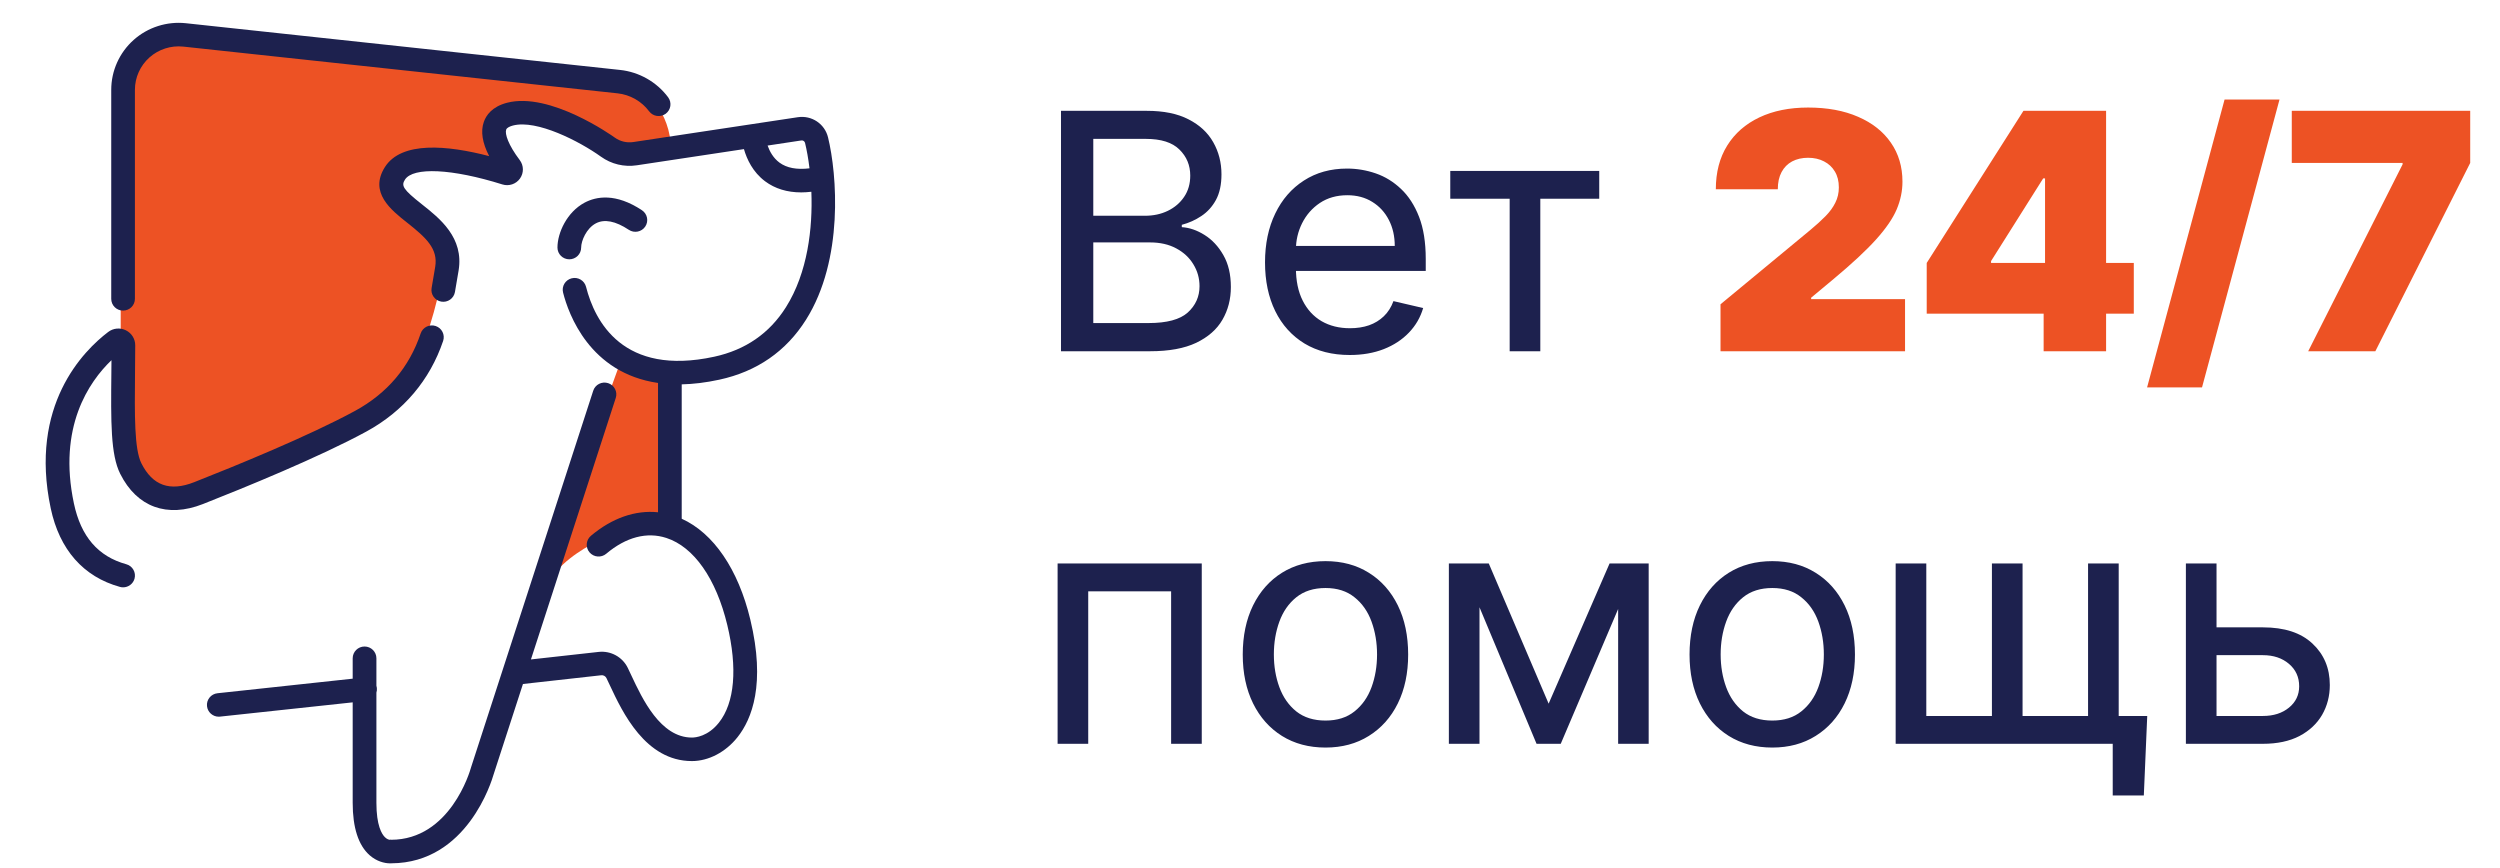
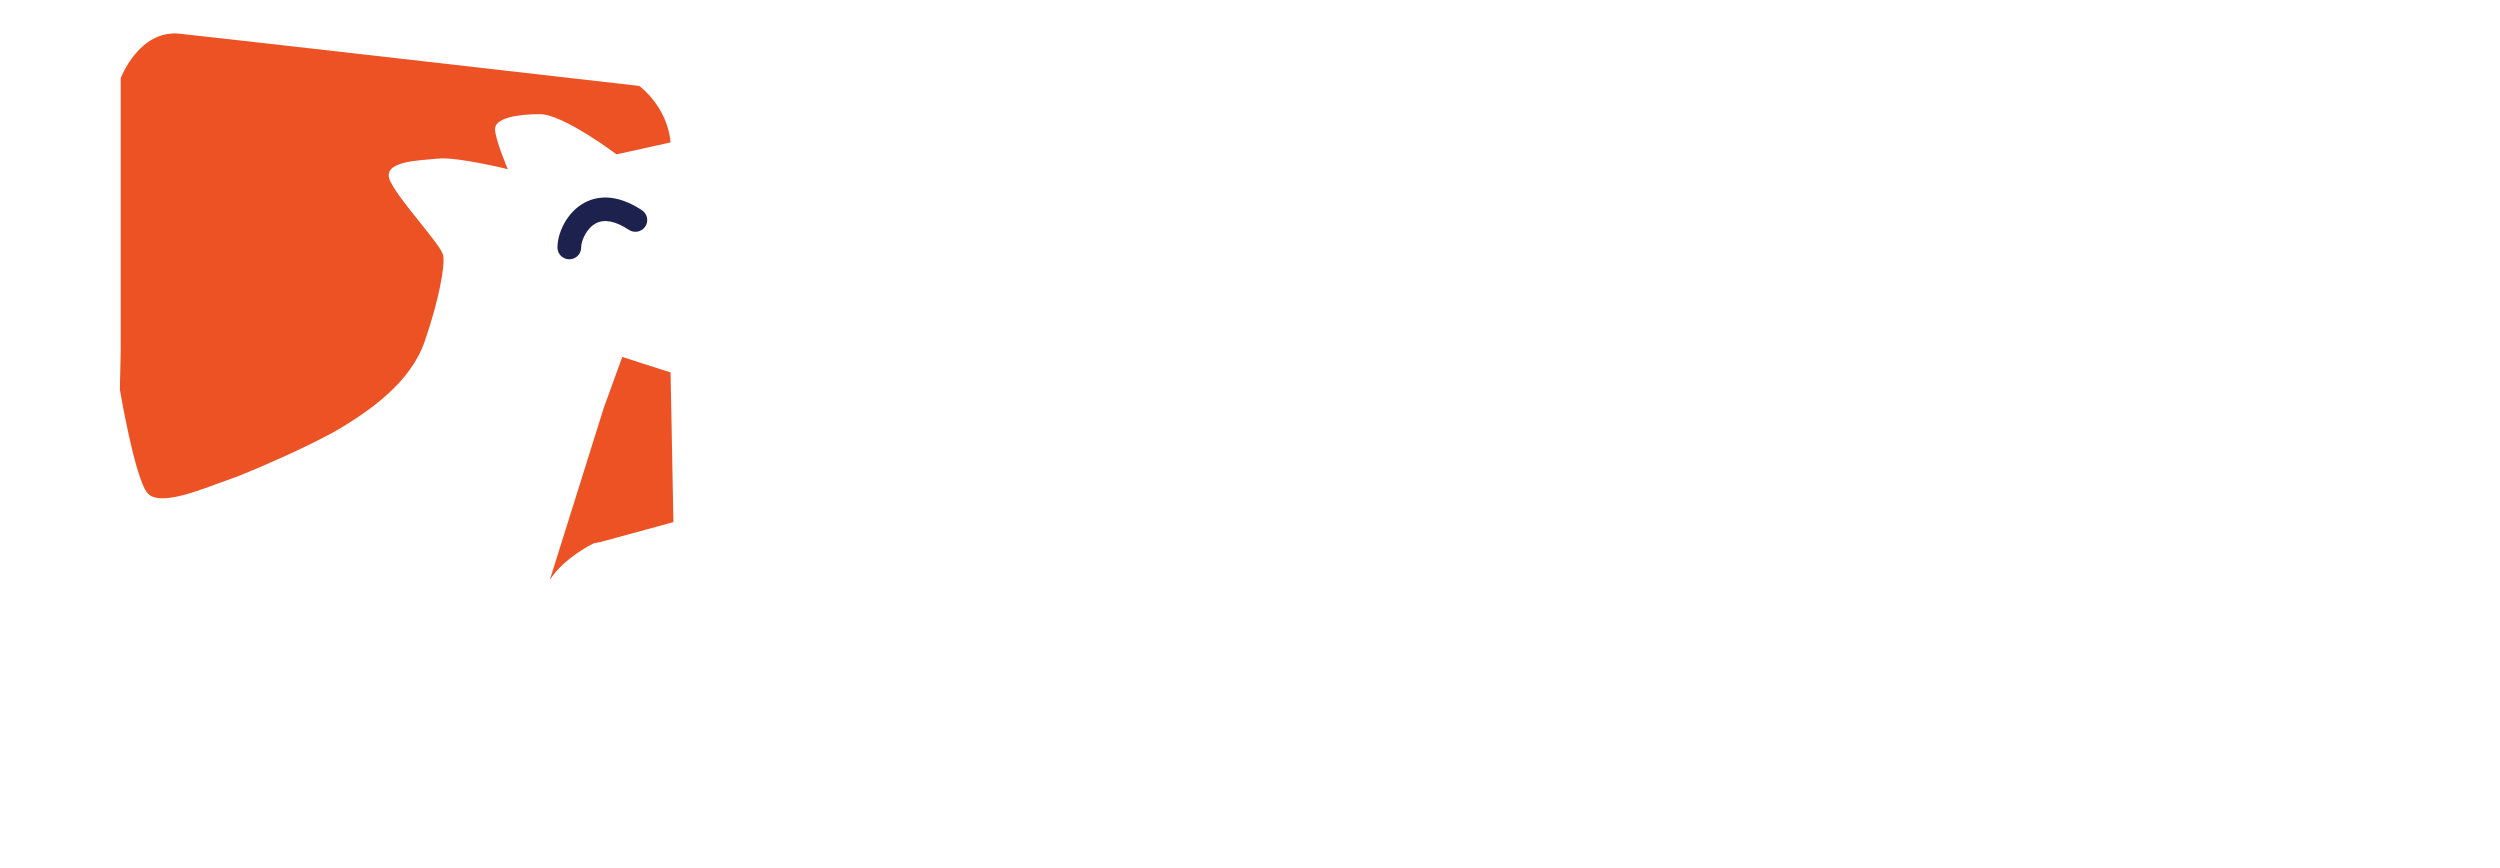
<svg xmlns="http://www.w3.org/2000/svg" width="121" height="42" viewBox="0 0 121 42" fill="none">
  <path d="M30.117 17.277L32.456 18.028L32.594 25.27L29.086 26.227L28.742 26.295C28.742 26.295 27.297 26.978 26.61 28.072L29.224 19.737L30.117 17.277ZM5.801 18.848C5.801 18.848 6.523 23.151 7.142 23.869C7.762 24.586 10.032 23.562 10.96 23.254C11.889 22.947 15.19 21.512 16.531 20.692C17.873 19.872 19.862 18.536 20.555 16.524C21.226 14.577 21.552 12.869 21.449 12.357C21.346 11.845 19.42 9.829 18.904 8.804C18.388 7.78 20.245 7.78 21.174 7.677C22.103 7.574 24.579 8.189 24.579 8.189C24.579 8.189 23.96 6.755 23.96 6.242C23.96 5.73 24.992 5.525 26.127 5.525C27.262 5.525 29.841 7.472 29.841 7.472L32.456 6.892C32.301 5.149 30.942 4.159 30.942 4.159C30.942 4.159 10.65 1.836 8.69 1.631C6.73 1.426 5.842 3.784 5.842 3.784V17.003L5.801 18.848Z" fill="#ED5224" />
-   <path d="M21.448 16.5C21.548 16.201 21.386 15.879 21.085 15.779C20.785 15.68 20.46 15.841 20.36 16.139C19.809 17.778 18.74 19.039 17.185 19.886C14.959 21.098 11.35 22.569 9.396 23.338C8.22 23.802 7.385 23.503 6.843 22.424C6.5 21.74 6.515 20.109 6.535 18.044C6.539 17.624 6.544 17.182 6.545 16.716C6.547 16.404 6.373 16.125 6.092 15.986C5.811 15.848 5.481 15.879 5.233 16.07C4.045 16.973 1.397 19.613 2.455 24.602C2.879 26.603 4.037 27.918 5.805 28.406C5.857 28.421 5.909 28.427 5.959 28.427C6.21 28.427 6.44 28.261 6.511 28.009C6.595 27.706 6.417 27.392 6.112 27.309C4.745 26.931 3.917 25.969 3.577 24.367C2.794 20.675 4.3 18.484 5.395 17.433C5.393 17.638 5.391 17.838 5.39 18.033C5.366 20.423 5.352 22.003 5.818 22.932C6.627 24.545 8.085 25.079 9.819 24.397C11.797 23.618 15.456 22.127 17.736 20.885C19.528 19.908 20.81 18.392 21.448 16.5Z" fill="#1D214E" />
-   <path d="M40.077 6.649C39.917 5.992 39.287 5.572 38.614 5.673L30.651 6.875C30.334 6.922 30.016 6.846 29.757 6.66C29.63 6.569 26.616 4.431 24.538 4.974C23.812 5.164 23.528 5.582 23.417 5.9C23.256 6.358 23.343 6.913 23.676 7.556C21.649 7.028 19.427 6.821 18.626 8.092C17.855 9.317 18.925 10.161 19.705 10.777C20.62 11.5 21.209 12.039 21.064 12.912L21.016 13.196C20.976 13.438 20.935 13.686 20.89 13.938C20.835 14.248 21.044 14.543 21.355 14.598C21.668 14.653 21.964 14.445 22.019 14.136C22.065 13.88 22.107 13.628 22.147 13.382L22.195 13.101C22.463 11.501 21.281 10.568 20.419 9.887C19.494 9.157 19.416 8.987 19.598 8.697C19.992 8.071 21.887 8.164 24.313 8.926C24.63 9.026 24.974 8.912 25.167 8.641C25.359 8.371 25.355 8.012 25.155 7.747C24.602 7.015 24.427 6.48 24.499 6.274C24.535 6.172 24.698 6.11 24.829 6.075C25.98 5.775 28.051 6.84 29.086 7.583C29.59 7.944 30.207 8.093 30.823 8L36.007 7.217C36.147 7.705 36.435 8.329 37.029 8.773C37.509 9.132 38.095 9.312 38.781 9.312C38.938 9.312 39.102 9.3 39.27 9.281C39.338 11.033 39.097 13.192 38.039 14.87C37.244 16.133 36.077 16.938 34.569 17.265C30.159 18.221 28.789 15.556 28.365 13.883C28.287 13.578 27.977 13.393 27.669 13.47C27.362 13.547 27.175 13.856 27.253 14.161C27.516 15.201 28.54 18.055 31.848 18.535V24.794C30.752 24.681 29.622 25.072 28.6 25.933C28.359 26.136 28.329 26.496 28.534 26.735C28.738 26.975 29.101 27.005 29.342 26.801C30.301 25.994 31.307 25.73 32.252 26.037C33.586 26.471 34.661 28.007 35.201 30.251C35.703 32.338 35.559 34.016 34.795 34.976C34.263 35.646 33.66 35.698 33.488 35.698C31.966 35.698 31.087 33.82 30.561 32.698C30.497 32.559 30.436 32.431 30.381 32.319C30.124 31.797 29.561 31.489 28.979 31.552L25.697 31.917L29.803 19.26C29.9 18.961 29.734 18.64 29.433 18.544C29.132 18.448 28.809 18.611 28.712 18.911L22.797 37.146L22.79 37.17C22.75 37.312 21.791 40.645 18.923 40.645L18.917 40.635L18.867 40.646C18.832 40.643 18.736 40.625 18.631 40.521C18.476 40.37 18.218 39.952 18.218 38.858V33.524C18.24 33.452 18.249 33.374 18.24 33.295C18.236 33.258 18.228 33.223 18.218 33.188V31.861C18.218 31.546 17.96 31.291 17.644 31.291C17.328 31.291 17.07 31.546 17.07 31.861V32.848L10.527 33.553C10.212 33.586 9.984 33.867 10.019 34.18C10.051 34.472 10.299 34.688 10.588 34.688C10.609 34.688 10.629 34.687 10.65 34.684L17.07 33.994V38.858C17.07 40.061 17.347 40.915 17.893 41.396C18.224 41.687 18.606 41.786 18.876 41.786C18.901 41.786 18.925 41.786 18.947 41.784C22.605 41.765 23.8 37.799 23.89 37.484L25.311 33.105L29.104 32.682C29.205 32.67 29.305 32.726 29.351 32.818C29.403 32.924 29.459 33.045 29.521 33.176C30.12 34.455 31.234 36.836 33.488 36.836C34.295 36.836 35.121 36.404 35.695 35.681C36.392 34.804 37.066 33.105 36.315 29.986C35.73 27.549 34.531 25.801 32.995 25.107V18.603C33.548 18.591 34.153 18.52 34.814 18.377C36.633 17.983 38.046 17.006 39.011 15.474C40.848 12.559 40.511 8.427 40.077 6.649ZM37.724 7.869C37.424 7.646 37.252 7.328 37.152 7.045L38.785 6.798C38.867 6.785 38.944 6.837 38.964 6.917C39.044 7.247 39.122 7.667 39.18 8.147C38.567 8.222 38.078 8.13 37.724 7.869Z" fill="#1D214E" />
  <path d="M28.128 11.982C28.128 11.658 28.379 11.055 28.836 10.812C29.251 10.591 29.79 10.696 30.435 11.123C30.698 11.298 31.054 11.227 31.23 10.966C31.406 10.704 31.334 10.351 31.071 10.176C29.796 9.331 28.857 9.509 28.295 9.808C27.442 10.262 26.981 11.266 26.981 11.982C26.981 12.296 27.238 12.551 27.555 12.551C27.871 12.55 28.128 12.296 28.128 11.982Z" fill="#1D214E" />
-   <path d="M5.956 15.033C6.273 15.033 6.53 14.778 6.53 14.463V4.346C6.53 3.749 6.786 3.18 7.233 2.781C7.68 2.383 8.277 2.192 8.874 2.256L29.888 4.517C30.495 4.582 31.052 4.9 31.417 5.387C31.606 5.64 31.965 5.692 32.219 5.506C32.474 5.318 32.526 4.962 32.338 4.709C31.784 3.967 30.936 3.484 30.012 3.385L8.998 1.124C8.077 1.025 7.155 1.32 6.467 1.934C5.779 2.548 5.384 3.427 5.384 4.346V14.463C5.383 14.779 5.64 15.033 5.956 15.033Z" fill="#1D214E" />
-   <path d="M51.352 17V5.364H55.506C56.324 5.364 56.998 5.502 57.528 5.778C58.062 6.051 58.46 6.42 58.722 6.886C58.987 7.352 59.119 7.869 59.119 8.438C59.119 8.934 59.03 9.347 58.852 9.676C58.674 10.002 58.439 10.261 58.148 10.454C57.86 10.648 57.544 10.79 57.199 10.881V10.994C57.566 11.017 57.932 11.142 58.295 11.369C58.663 11.597 58.968 11.922 59.21 12.347C59.453 12.767 59.574 13.282 59.574 13.892C59.574 14.479 59.438 15.008 59.165 15.477C58.896 15.943 58.474 16.314 57.898 16.591C57.322 16.864 56.58 17 55.67 17H51.352ZM52.915 15.636H55.591C56.477 15.636 57.11 15.466 57.489 15.125C57.867 14.78 58.057 14.356 58.057 13.852C58.057 13.47 57.958 13.117 57.761 12.796C57.568 12.473 57.292 12.216 56.932 12.023C56.576 11.829 56.151 11.733 55.659 11.733H52.915V15.636ZM52.915 10.443H55.409C55.822 10.443 56.193 10.364 56.523 10.204C56.856 10.042 57.119 9.816 57.312 9.528C57.51 9.237 57.608 8.894 57.608 8.5C57.608 8 57.434 7.58 57.085 7.239C56.74 6.894 56.197 6.722 55.455 6.722H52.915V10.443ZM65.329 17.182C64.481 17.182 63.75 16.996 63.136 16.625C62.523 16.25 62.051 15.727 61.722 15.057C61.392 14.383 61.227 13.597 61.227 12.699C61.227 11.805 61.392 11.017 61.722 10.335C62.051 9.653 62.513 9.121 63.108 8.739C63.706 8.352 64.403 8.159 65.199 8.159C65.672 8.159 66.135 8.237 66.585 8.392C67.036 8.547 67.443 8.797 67.807 9.142C68.174 9.487 68.466 9.938 68.682 10.494C68.898 11.051 69.006 11.731 69.006 12.534V13.114H62.182V11.903H67.506C67.506 11.434 67.411 11.015 67.222 10.648C67.032 10.277 66.765 9.985 66.421 9.773C66.076 9.557 65.672 9.449 65.21 9.449C64.699 9.449 64.256 9.574 63.881 9.824C63.51 10.074 63.224 10.4 63.023 10.801C62.822 11.203 62.722 11.633 62.722 12.091V12.96C62.722 13.585 62.831 14.116 63.051 14.551C63.271 14.987 63.576 15.318 63.966 15.546C64.36 15.773 64.816 15.886 65.335 15.886C65.676 15.886 65.985 15.839 66.261 15.744C66.538 15.646 66.776 15.5 66.977 15.307C67.182 15.11 67.337 14.866 67.443 14.574L68.881 14.909C68.748 15.364 68.517 15.761 68.188 16.102C67.862 16.443 67.456 16.708 66.972 16.898C66.487 17.087 65.939 17.182 65.329 17.182ZM70.193 9.619V8.273H77.403V9.619H74.551V17H73.068V9.619H70.193ZM51.188 36V27.273H58.165V36H56.682V28.619H52.67V36H51.188ZM64.155 36.182C63.352 36.182 62.649 35.994 62.047 35.619C61.448 35.244 60.983 34.72 60.649 34.045C60.316 33.367 60.149 32.58 60.149 31.682C60.149 30.773 60.316 29.979 60.649 29.301C60.983 28.623 61.448 28.097 62.047 27.722C62.649 27.347 63.352 27.159 64.155 27.159C64.954 27.159 65.653 27.347 66.251 27.722C66.854 28.097 67.322 28.623 67.655 29.301C67.988 29.979 68.155 30.773 68.155 31.682C68.155 32.58 67.988 33.367 67.655 34.045C67.322 34.72 66.854 35.244 66.251 35.619C65.653 35.994 64.954 36.182 64.155 36.182ZM64.155 34.875C64.723 34.875 65.191 34.727 65.558 34.432C65.93 34.136 66.204 33.746 66.382 33.261C66.56 32.776 66.649 32.248 66.649 31.676C66.649 31.104 66.56 30.574 66.382 30.085C66.204 29.597 65.93 29.204 65.558 28.909C65.191 28.61 64.723 28.46 64.155 28.46C63.583 28.46 63.111 28.61 62.74 28.909C62.373 29.204 62.1 29.597 61.922 30.085C61.744 30.574 61.655 31.104 61.655 31.676C61.655 32.248 61.744 32.776 61.922 33.261C62.1 33.746 62.373 34.136 62.74 34.432C63.111 34.727 63.583 34.875 64.155 34.875ZM74.954 34.057L77.903 27.273H79.256L75.54 36H74.369L70.722 27.273H72.057L74.954 34.057ZM71.608 27.273V36H70.125V27.273H71.608ZM78.318 36V27.273H79.796V36H78.318ZM85.78 36.182C84.977 36.182 84.274 35.994 83.672 35.619C83.073 35.244 82.608 34.72 82.274 34.045C81.941 33.367 81.774 32.58 81.774 31.682C81.774 30.773 81.941 29.979 82.274 29.301C82.608 28.623 83.073 28.097 83.672 27.722C84.274 27.347 84.977 27.159 85.78 27.159C86.579 27.159 87.278 27.347 87.876 27.722C88.479 28.097 88.947 28.623 89.28 29.301C89.613 29.979 89.78 30.773 89.78 31.682C89.78 32.58 89.613 33.367 89.28 34.045C88.947 34.72 88.479 35.244 87.876 35.619C87.278 35.994 86.579 36.182 85.78 36.182ZM85.78 34.875C86.348 34.875 86.816 34.727 87.183 34.432C87.555 34.136 87.829 33.746 88.007 33.261C88.185 32.776 88.274 32.248 88.274 31.676C88.274 31.104 88.185 30.574 88.007 30.085C87.829 29.597 87.555 29.204 87.183 28.909C86.816 28.61 86.348 28.46 85.78 28.46C85.208 28.46 84.736 28.61 84.365 28.909C83.998 29.204 83.725 29.597 83.547 30.085C83.369 30.574 83.28 31.104 83.28 31.676C83.28 32.248 83.369 32.776 83.547 33.261C83.725 33.746 83.998 34.136 84.365 34.432C84.736 34.727 85.208 34.875 85.78 34.875ZM103.926 34.653L103.761 38.5H102.256V36H101.142V34.653H103.926ZM91.75 27.273H93.233V34.653H96.409V27.273H97.892V34.653H101.062V27.273H102.545V36H91.75V27.273ZM107.007 30.364H109.524C110.566 30.364 111.365 30.625 111.922 31.148C112.482 31.671 112.763 32.339 112.763 33.153C112.763 33.688 112.638 34.17 112.388 34.602C112.138 35.03 111.772 35.371 111.291 35.625C110.81 35.875 110.221 36 109.524 36H105.797V27.273H107.28V34.653H109.524C110.036 34.653 110.456 34.519 110.786 34.25C111.115 33.981 111.28 33.636 111.28 33.216C111.28 32.773 111.115 32.411 110.786 32.131C110.456 31.85 110.036 31.71 109.524 31.71H107.007V30.364Z" fill="#1D214E" />
-   <path d="M83.273 17V14.727L87.614 11.136C87.901 10.898 88.148 10.674 88.352 10.466C88.561 10.254 88.72 10.036 88.829 9.812C88.943 9.589 89 9.341 89 9.068C89 8.769 88.936 8.513 88.807 8.301C88.682 8.089 88.508 7.926 88.284 7.812C88.061 7.695 87.803 7.636 87.511 7.636C87.22 7.636 86.962 7.695 86.739 7.812C86.519 7.93 86.349 8.102 86.227 8.33C86.106 8.557 86.046 8.833 86.046 9.159H83.046C83.046 8.341 83.229 7.636 83.597 7.045C83.964 6.455 84.483 6 85.153 5.682C85.824 5.364 86.61 5.205 87.511 5.205C88.443 5.205 89.25 5.354 89.932 5.653C90.617 5.949 91.146 6.366 91.517 6.903C91.892 7.441 92.079 8.072 92.079 8.795C92.079 9.242 91.987 9.688 91.801 10.131C91.615 10.57 91.282 11.057 90.801 11.591C90.32 12.125 89.636 12.761 88.75 13.5L87.659 14.409V14.477H92.204V17H83.273ZM93.253 15.182V12.727L97.935 5.364H100.162V8.636H98.889L96.367 12.636V12.727H103.276V15.182H93.253ZM98.912 17V14.432L98.98 13.364V5.364H101.935V17H98.912ZM110.328 4.818L106.578 18.75H103.919L107.669 4.818H110.328ZM111.717 17L116.286 7.955V7.886H110.922V5.364H119.558V7.886L114.967 17H111.717Z" fill="#ED5224" />
</svg>